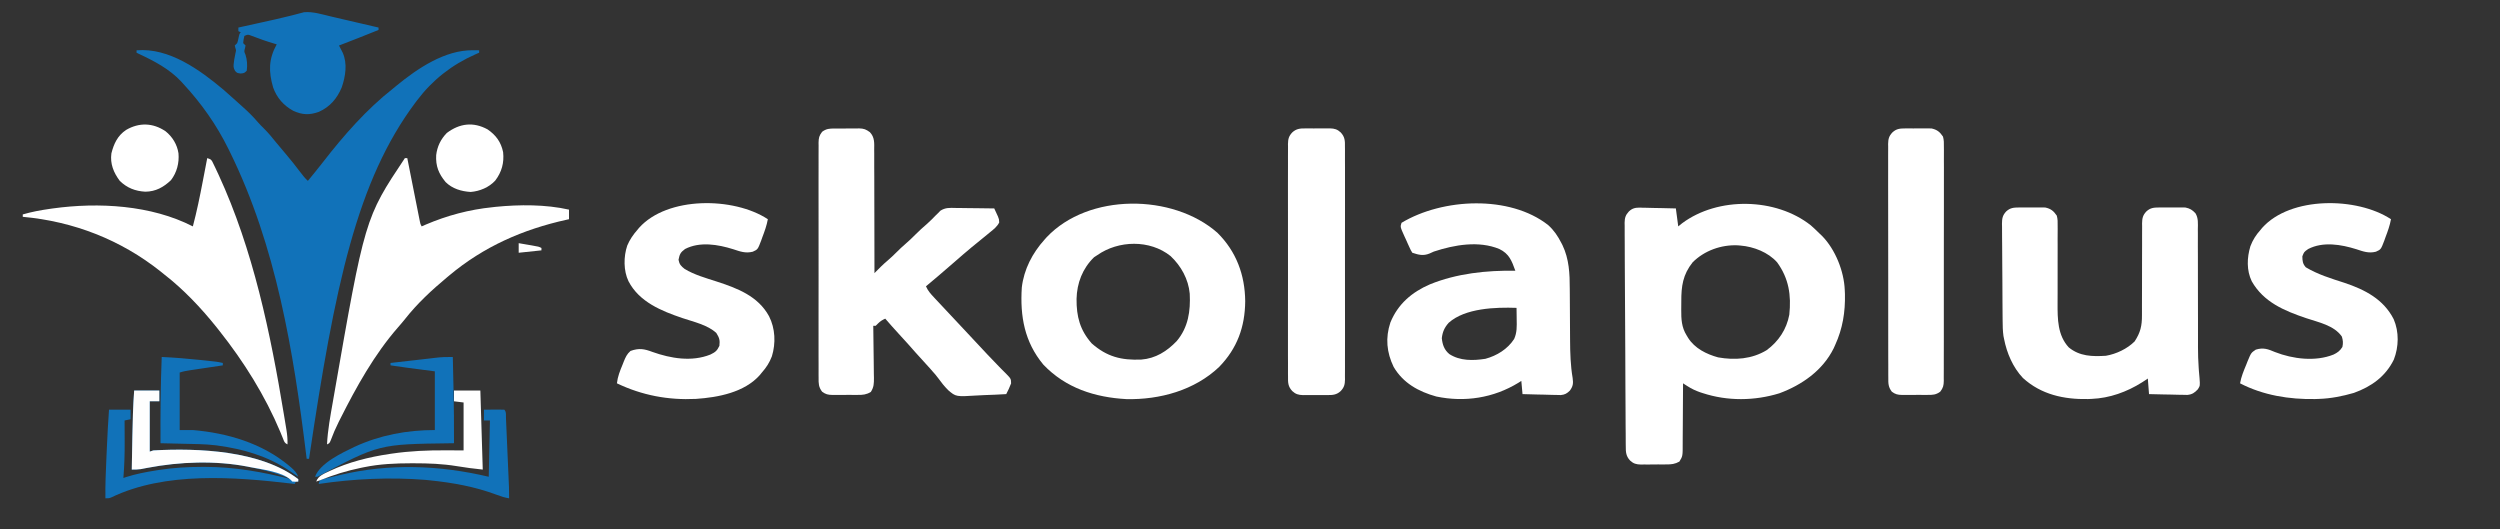
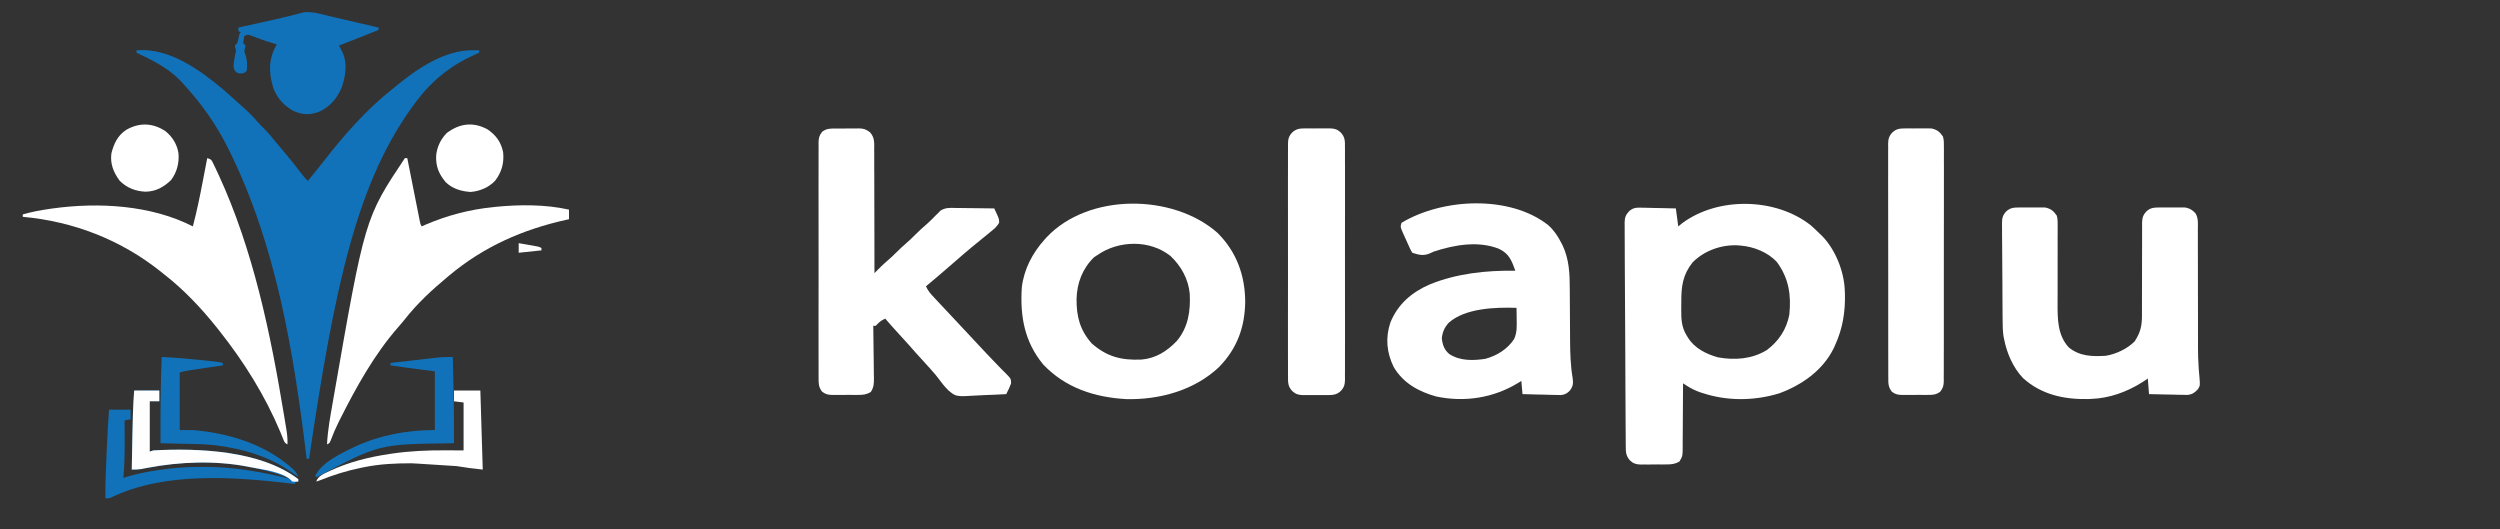
<svg xmlns="http://www.w3.org/2000/svg" version="1.1" width="2087" height="442">
  <rect width="100%" height="100%" fill="#333333" stroke="none" />
  <path d="M0 0 C2.525 2.213 4.929 4.5 7.309 6.867 C8.007 7.531 8.706 8.195 9.426 8.879 C20.444 20.133 27.667 38.227 28.309 53.867 C28.36 55.003 28.412 56.139 28.465 57.309 C28.816 72.269 26.572 86.174 20.309 99.867 C19.89 100.799 19.471 101.731 19.039 102.691 C9.932 121.089 -7.434 133.237 -26.27 140.188 C-47.008 146.58 -69.549 146.807 -90.191 140.055 C-91.285 139.701 -91.285 139.701 -92.401 139.339 C-96.211 138.015 -99.548 136.435 -102.951 134.259 C-103.656 133.811 -104.361 133.362 -105.088 132.9 C-105.617 132.559 -106.146 132.218 -106.691 131.867 C-106.693 132.633 -106.694 133.398 -106.696 134.187 C-106.714 141.412 -106.755 148.635 -106.823 155.86 C-106.858 159.573 -106.883 163.287 -106.887 167.001 C-106.891 170.587 -106.92 174.172 -106.965 177.758 C-106.978 179.124 -106.982 180.49 -106.978 181.856 C-106.95 192.66 -106.95 192.66 -109.74 197.202 C-113.42 199.279 -116.498 199.606 -120.625 199.566 C-121.758 199.577 -121.758 199.577 -122.915 199.588 C-124.507 199.596 -126.1 199.591 -127.693 199.574 C-130.119 199.555 -132.54 199.594 -134.967 199.639 C-136.52 199.639 -138.072 199.636 -139.625 199.629 C-140.344 199.644 -141.063 199.659 -141.804 199.675 C-145.67 199.587 -148.1 198.941 -150.88 196.339 C-154.245 192.767 -154.551 189.32 -154.491 184.555 C-154.511 183.323 -154.511 183.323 -154.532 182.065 C-154.57 179.32 -154.565 176.576 -154.56 173.83 C-154.578 171.859 -154.598 169.887 -154.621 167.916 C-154.675 162.567 -154.691 157.218 -154.699 151.869 C-154.712 146.27 -154.754 140.671 -154.792 135.073 C-154.85 125.671 -154.882 116.27 -154.901 106.868 C-154.923 95.998 -154.988 85.13 -155.075 74.261 C-155.149 64.929 -155.2 55.596 -155.231 46.263 C-155.249 40.69 -155.276 35.116 -155.324 29.543 C-155.368 24.302 -155.382 19.063 -155.373 13.823 C-155.375 11.9 -155.387 9.977 -155.41 8.054 C-155.44 5.428 -155.432 2.805 -155.415 0.179 C-155.433 -0.581 -155.45 -1.342 -155.468 -2.126 C-155.397 -6.251 -154.666 -8.656 -151.895 -11.61 C-148.951 -14.378 -146.49 -14.815 -142.523 -14.813 C-141.766 -14.782 -141.01 -14.751 -140.23 -14.719 C-139.045 -14.706 -139.045 -14.706 -137.835 -14.693 C-135.327 -14.66 -132.823 -14.584 -130.316 -14.508 C-128.609 -14.478 -126.902 -14.45 -125.195 -14.426 C-121.026 -14.36 -116.859 -14.256 -112.691 -14.133 C-112.031 -9.183 -111.371 -4.233 -110.691 0.867 C-109.619 0.001 -108.546 -0.865 -107.441 -1.758 C-77.479 -24.085 -29.203 -23.142 0 0 Z M-98.691 30.867 C-106.847 41.132 -108.21 50.787 -108.137 63.578 C-108.129 65.863 -108.158 68.145 -108.189 70.43 C-108.227 78.262 -107.962 85.041 -103.691 91.867 C-103.257 92.584 -102.822 93.3 -102.375 94.038 C-96.821 102.751 -87.122 107.536 -77.41 110.207 C-63.451 112.685 -49.191 111.684 -36.879 104.18 C-26.935 96.881 -20.254 86.769 -17.973 74.57 C-16.28 58.306 -18.326 44.381 -28.145 30.867 C-35.583 22.452 -47.727 17.767 -58.691 16.867 C-59.498 16.798 -60.305 16.728 -61.137 16.656 C-74.911 16.08 -88.901 21.077 -98.691 30.867 Z " fill="#FFFFFF" transform="translate(1511.691,188.133)" />
  <path d="M0 0 C1.1 -0.011 1.1 -0.011 2.222 -0.022 C3.768 -0.029 5.314 -0.024 6.859 -0.008 C9.214 0.012 11.562 -0.028 13.916 -0.072 C15.423 -0.073 16.93 -0.069 18.438 -0.062 C19.135 -0.078 19.832 -0.093 20.55 -0.109 C24.455 -0.017 26.313 0.72 29.47 3.05 C33.565 7.399 33.125 12.148 33.058 17.845 C33.074 19.514 33.074 19.514 33.09 21.217 C33.118 24.886 33.104 28.554 33.09 32.223 C33.101 34.77 33.115 37.317 33.131 39.865 C33.164 45.878 33.17 51.891 33.163 57.905 C33.156 64.754 33.184 71.603 33.214 78.452 C33.275 92.534 33.294 106.617 33.285 120.699 C33.765 120.217 34.245 119.734 34.74 119.237 C35.369 118.605 35.999 117.973 36.648 117.322 C37.273 116.695 37.897 116.069 38.54 115.423 C40.39 113.596 42.299 111.877 44.285 110.199 C46.892 107.954 49.375 105.654 51.785 103.199 C54.176 100.765 56.636 98.486 59.223 96.262 C62.031 93.843 64.685 91.34 67.285 88.699 C70.503 85.431 73.862 82.413 77.34 79.426 C79.862 77.187 82.21 74.805 84.547 72.375 C85.121 71.822 85.694 71.269 86.285 70.699 C87.277 69.669 87.277 69.669 88.289 68.619 C92.534 65.899 96.025 66.194 100.961 66.309 C101.886 66.314 102.811 66.32 103.764 66.326 C106.709 66.348 109.653 66.398 112.598 66.449 C114.598 66.469 116.599 66.488 118.6 66.504 C123.495 66.548 128.39 66.617 133.285 66.699 C133.954 68.14 134.616 69.585 135.276 71.03 C135.645 71.834 136.015 72.638 136.396 73.466 C137.285 75.699 137.285 75.699 137.434 78.402 C135.685 81.899 132.901 84.046 129.91 86.449 C129.275 86.977 128.639 87.504 127.984 88.047 C126.094 89.61 124.192 91.157 122.285 92.699 C121.345 93.466 120.406 94.233 119.438 95.023 C117.688 96.451 115.936 97.877 114.184 99.301 C109.432 103.232 104.796 107.295 100.145 111.344 C96.352 114.646 92.541 117.927 88.723 121.199 C88.163 121.679 87.604 122.159 87.028 122.654 C83.472 125.7 79.888 128.709 76.285 131.699 C77.869 135.444 80.21 137.992 82.973 140.949 C83.452 141.464 83.931 141.98 84.425 142.51 C86.04 144.245 87.662 145.972 89.285 147.699 C90.475 148.971 91.666 150.243 92.855 151.516 C95.388 154.221 97.923 156.924 100.461 159.625 C104.077 163.475 107.683 167.336 111.285 171.199 C115.482 175.699 119.683 180.196 123.895 184.682 C125.147 186.018 126.397 187.356 127.645 188.697 C130.841 192.126 134.072 195.508 137.379 198.832 C138.034 199.502 138.69 200.173 139.365 200.863 C140.615 202.14 141.879 203.404 143.158 204.652 C147.269 208.891 147.269 208.891 147.348 212.754 C146.22 215.88 144.792 218.74 143.285 221.699 C137.276 222.074 131.274 222.344 125.255 222.523 C123.216 222.598 121.177 222.7 119.14 222.831 C101.323 223.946 101.323 223.946 94.861 218.441 C91.764 215.336 89.074 211.995 86.527 208.429 C85.019 206.328 83.343 204.419 81.598 202.512 C81.088 201.92 80.579 201.328 80.055 200.719 C77.676 198.004 75.23 195.353 72.785 192.699 C69.185 188.789 65.641 184.841 62.16 180.824 C59.275 177.554 56.31 174.356 53.356 171.147 C49.596 167.057 45.912 162.908 42.285 158.699 C39.737 159.883 38.18 160.804 36.16 162.824 C35.541 163.443 34.923 164.062 34.285 164.699 C33.625 164.699 32.965 164.699 32.285 164.699 C32.302 165.66 32.302 165.66 32.319 166.64 C32.429 173.307 32.505 179.974 32.56 186.641 C32.585 189.129 32.619 191.617 32.662 194.105 C32.723 197.682 32.751 201.258 32.773 204.836 C32.799 205.948 32.825 207.059 32.852 208.205 C32.853 212.965 32.844 215.82 30.253 219.899 C26.554 222.142 23.526 222.422 19.316 222.363 C18.558 222.368 17.801 222.373 17.02 222.378 C15.423 222.381 13.826 222.372 12.229 222.351 C9.792 222.324 7.359 222.351 4.922 222.383 C3.366 222.38 1.81 222.373 0.254 222.363 C-0.47 222.373 -1.194 222.384 -1.94 222.394 C-5.547 222.311 -7.494 221.864 -10.406 219.695 C-13.373 215.845 -13.415 212.789 -13.35 208.121 C-13.358 207.259 -13.365 206.396 -13.373 205.508 C-13.393 202.619 -13.378 199.731 -13.362 196.842 C-13.369 194.77 -13.377 192.699 -13.388 190.628 C-13.411 185.002 -13.402 179.376 -13.386 173.75 C-13.374 167.865 -13.386 161.981 -13.393 156.096 C-13.403 146.213 -13.391 136.33 -13.367 126.448 C-13.339 115.018 -13.348 103.589 -13.376 92.159 C-13.399 82.35 -13.402 72.541 -13.389 62.732 C-13.381 56.872 -13.38 51.012 -13.396 45.151 C-13.411 39.642 -13.401 34.133 -13.372 28.624 C-13.365 26.601 -13.367 24.577 -13.378 22.554 C-13.392 19.795 -13.375 17.037 -13.35 14.277 C-13.361 13.474 -13.372 12.671 -13.384 11.844 C-13.313 7.83 -12.884 5.918 -10.4 2.705 C-6.959 0.135 -4.143 -0.041 0 0 Z " fill="#FFFFFF" transform="translate(696.715,107.301)" />
  <path d="M0 0 C27.148 -2.349 52.836 16.346 72.527 32.859 C75.876 35.758 79.186 38.694 82.457 41.68 C84.235 43.302 86.025 44.91 87.824 46.508 C92.672 50.833 97.218 55.175 101.398 60.148 C102.978 61.974 104.637 63.638 106.375 65.312 C110.079 68.959 113.295 72.938 116.551 76.984 C119.13 80.16 121.777 83.268 124.438 86.375 C128.712 91.381 132.785 96.513 136.74 101.775 C138.688 104.356 140.628 106.795 143 109 C147.371 103.712 151.703 98.404 155.906 92.981 C172.972 70.995 192.044 49.204 214 32 C215.056 31.132 216.111 30.262 217.164 29.391 C234.572 15.129 257.461 -0.344 280.812 -0.062 C281.788 -0.053 282.764 -0.044 283.77 -0.035 C284.874 -0.018 284.874 -0.018 286 0 C286 0.66 286 1.32 286 2 C284.403 2.692 284.403 2.692 282.773 3.398 C263.058 12.165 247.035 24.704 234 42 C233.601 42.53 233.201 43.059 232.79 43.605 C184.063 108.745 165.558 195.77 144 341 C143.34 341 142.68 341 142 341 C141.774 339.155 141.774 339.155 141.544 337.273 C131.009 251.437 116.526 163.31 78 85 C77.568 84.117 77.137 83.235 76.692 82.326 C66.767 62.225 54.234 44.433 39 28 C38.461 27.395 37.922 26.791 37.367 26.168 C27.555 15.641 14.864 9.008 2 3 C1.34 2.67 0.68 2.34 0 2 C0 1.34 0 0.68 0 0 Z " fill="#1172B9" transform="translate(114,42)" />
  <path d="M0 0 C15.829 15.67 23.019 35.296 23.215 57.188 C23.024 78.567 16.542 96.529 1.441 112.02 C-19.108 131.538 -48.063 139.46 -75.926 138.871 C-102.214 137.434 -126.683 129.664 -145.348 110.027 C-161.042 91.074 -164.815 69.771 -163.285 45.688 C-161.531 30.556 -154.406 16.898 -144.285 5.688 C-143.721 5.053 -143.156 4.419 -142.574 3.766 C-107.628 -33.314 -37.189 -32.746 0 0 Z M-100.285 18.688 C-101.172 19.265 -102.059 19.843 -102.973 20.438 C-112.588 29.793 -117.272 41.965 -117.578 55.223 C-117.697 69.868 -114.77 81.218 -104.91 92.375 C-92.27 103.51 -80.204 106.547 -63.543 105.862 C-51.566 104.935 -42.109 98.923 -33.973 90.438 C-24.316 78.986 -22.367 65.337 -23.09 50.897 C-24.161 38.782 -30.325 27.679 -39.098 19.438 C-56.413 5.585 -82.613 6.274 -100.285 18.688 Z " fill="#FFFFFF" transform="translate(1016.285,194.312)" />
  <path d="M0 0 C4.846 4.349 8.024 9.13 10.973 14.863 C11.455 15.791 11.455 15.791 11.948 16.738 C17.532 28.366 18.038 40.596 18.039 53.234 C18.051 54.867 18.064 56.5 18.079 58.132 C18.115 62.406 18.135 66.68 18.151 70.954 C18.176 77.745 18.215 84.536 18.27 91.327 C18.283 92.969 18.293 94.612 18.302 96.255 C18.364 106.8 18.656 117.213 20.436 127.64 C21.046 132.014 20.837 134.511 18.164 138.135 C15.749 140.556 14.017 141.569 10.612 141.908 C9.12 141.907 7.627 141.868 6.137 141.797 C5.346 141.787 4.556 141.777 3.741 141.767 C1.233 141.728 -1.271 141.64 -3.777 141.551 C-5.484 141.516 -7.191 141.484 -8.898 141.455 C-13.068 141.378 -17.234 141.258 -21.402 141.113 C-21.732 137.483 -22.062 133.853 -22.402 130.113 C-23.227 130.633 -24.052 131.152 -24.902 131.688 C-45.591 144.335 -69.588 148.1 -93.402 143.113 C-108.147 139.033 -121.088 131.92 -129 118.379 C-134.825 106.356 -135.993 94.163 -131.715 81.363 C-125.478 65.995 -113.748 55.948 -98.711 49.488 C-76.295 40.352 -51.42 37.759 -27.402 38.113 C-30.367 29.888 -32.527 23.939 -40.773 19.973 C-57.962 12.888 -78.236 16.458 -95.402 22.113 C-96.626 22.653 -97.846 23.201 -99.062 23.758 C-104.281 25.876 -108.09 24.884 -113.402 23.113 C-114.677 21.028 -114.677 21.028 -115.918 18.309 C-116.364 17.333 -116.81 16.357 -117.27 15.352 C-117.726 14.324 -118.182 13.297 -118.652 12.238 C-119.124 11.219 -119.596 10.199 -120.082 9.148 C-123.53 1.496 -123.53 1.496 -122.402 -1.887 C-88.048 -22.533 -32.074 -25.19 0 0 Z M-83.051 81.59 C-86.58 85.568 -88.186 89.203 -88.777 94.426 C-88.227 99.834 -86.777 104.142 -82.496 107.695 C-73.57 113.474 -62.698 113.239 -52.414 111.652 C-42.815 109.05 -33.865 103.556 -28.402 95.113 C-25.954 89.715 -26.17 84.542 -26.277 78.738 C-26.286 77.811 -26.295 76.885 -26.305 75.93 C-26.328 73.657 -26.361 71.385 -26.402 69.113 C-43.902 68.496 -69.326 69.296 -83.051 81.59 Z " fill="#FFFFFF" transform="translate(1292.402,187.887)" />
  <path d="M0 0 C0.71 -0.006 1.419 -0.011 2.151 -0.017 C3.643 -0.021 5.136 -0.011 6.628 0.015 C8.902 0.047 11.168 0.015 13.441 -0.023 C14.898 -0.019 16.355 -0.012 17.812 0 C19.782 0.01 19.782 0.01 21.791 0.021 C26.448 1.021 28.726 2.887 31.406 6.797 C32.224 9.667 32.196 12.381 32.132 15.35 C32.137 16.188 32.143 17.026 32.149 17.89 C32.162 20.653 32.133 23.413 32.105 26.176 C32.109 28.109 32.116 30.042 32.125 31.976 C32.145 37.065 32.13 42.155 32.107 47.245 C32.073 55.365 32.079 63.485 32.103 71.605 C32.105 74.424 32.088 77.242 32.068 80.061 C32.035 93.044 32.031 106.682 41.406 116.797 C50.484 124.306 61.129 124.512 72.406 123.797 C81.016 122.335 90.204 117.999 96.406 111.797 C101.245 104.374 102.555 98.819 102.516 89.993 C102.517 88.152 102.517 86.311 102.518 84.471 C102.517 83.497 102.515 82.523 102.514 81.519 C102.51 76.358 102.536 71.197 102.557 66.035 C102.581 59.469 102.597 52.903 102.581 46.336 C102.57 41.028 102.587 35.72 102.624 30.411 C102.632 28.39 102.63 26.368 102.617 24.347 C102.6 21.517 102.621 18.69 102.649 15.86 C102.635 15.027 102.622 14.195 102.607 13.337 C102.693 8.987 103.183 6.499 106.228 3.279 C109.566 0.217 112.481 0.023 117 0 C117.71 -0.006 118.419 -0.011 119.151 -0.017 C120.643 -0.021 122.136 -0.011 123.628 0.015 C125.902 0.047 128.168 0.015 130.441 -0.023 C131.898 -0.019 133.355 -0.012 134.812 0 C136.782 0.01 136.782 0.01 138.791 0.021 C142.592 0.837 144.488 1.975 147.147 4.793 C149.703 8.861 149.224 13.465 149.163 18.129 C149.172 19.263 149.181 20.397 149.191 21.566 C149.214 25.319 149.195 29.071 149.176 32.824 C149.185 35.451 149.196 38.078 149.21 40.704 C149.239 46.928 149.239 53.151 149.227 59.374 C149.211 68.423 149.24 77.471 149.269 86.52 C149.273 87.874 149.277 89.228 149.281 90.582 C149.283 91.246 149.285 91.909 149.287 92.593 C149.3 97.078 149.3 101.564 149.294 106.049 C149.295 108.454 149.295 110.86 149.296 113.265 C149.294 114.413 149.292 115.56 149.289 116.742 C149.3 122.336 149.44 127.877 149.847 133.457 C149.918 134.51 149.99 135.563 150.064 136.647 C150.209 138.611 150.38 140.574 150.583 142.532 C151.041 148.767 151.041 148.767 149.215 151.73 C146.464 154.665 144.48 156.078 140.42 156.478 C138.928 156.477 137.436 156.444 135.945 156.383 C135.155 156.374 134.364 156.366 133.55 156.357 C131.042 156.324 128.538 156.248 126.031 156.172 C124.324 156.142 122.617 156.114 120.91 156.09 C116.741 156.024 112.574 155.921 108.406 155.797 C108.076 151.507 107.746 147.217 107.406 142.797 C105.818 143.849 104.23 144.901 102.594 145.984 C89.919 153.983 75.518 159.192 60.406 159.797 C59.448 159.837 58.491 159.877 57.504 159.918 C37.396 160.332 18.361 156.192 3.156 142.359 C-5.166 133.568 -10.298 121.599 -12.594 109.797 C-12.849 108.53 -12.849 108.53 -13.11 107.238 C-13.718 102.909 -13.773 98.673 -13.802 94.307 C-13.812 93.369 -13.822 92.432 -13.832 91.466 C-13.862 88.379 -13.883 85.291 -13.902 82.203 C-13.909 81.146 -13.915 80.089 -13.922 79 C-13.955 73.41 -13.979 67.821 -13.999 62.231 C-14.017 57.608 -14.052 52.986 -14.101 48.363 C-14.161 42.773 -14.192 37.184 -14.202 31.594 C-14.211 29.467 -14.229 27.339 -14.259 25.212 C-14.298 22.236 -14.299 19.263 -14.291 16.287 C-14.311 15.411 -14.331 14.535 -14.351 13.632 C-14.298 9.176 -13.901 6.558 -10.776 3.252 C-7.436 0.217 -4.501 0.023 0 0 Z " fill="#FFFFFF" transform="translate(1685.594,173.203)" />
-   <path d="M0 0 C-0.961 5.294 -2.718 10.109 -4.625 15.125 C-4.943 16.031 -5.262 16.937 -5.59 17.871 C-8.42 25.248 -8.42 25.248 -12.578 27.121 C-18.59 28.665 -23.15 26.957 -28.875 25.062 C-41.61 21.062 -56.749 18.484 -69.125 24.875 C-72.571 27.302 -72.571 27.302 -74 31 C-73.93 34.91 -73.747 37.154 -71.125 40.125 C-61.107 46.136 -49.968 49.502 -38.914 53.074 C-21.723 58.81 -6.23 66.81 2.25 83.453 C6.818 94.048 6.542 106.5 2.379 117.191 C-4.568 131.341 -16.374 139.74 -31 145 C-40.424 147.733 -50.181 149.678 -60 150 C-61.111 150.04 -62.222 150.08 -63.367 150.121 C-84.901 150.508 -106.714 147.01 -126 137 C-125.027 131.453 -122.968 126.554 -120.812 121.375 C-120.438 120.421 -120.064 119.467 -119.678 118.484 C-116.77 111.522 -116.77 111.522 -112.871 108.879 C-106.556 106.946 -102.64 108.424 -96.785 110.914 C-81.927 116.707 -63.114 119.067 -48 113 C-44.686 111.433 -42.5 109.826 -40.562 106.625 C-39.855 103.324 -40.054 101.245 -41 98 C-47.516 88.548 -60.56 86.071 -70.938 82.562 C-89.087 76.396 -106.345 69.248 -116.246 51.805 C-120.632 42.607 -120.269 32.182 -117.375 22.562 C-115.364 17.298 -112.746 13.183 -109 9 C-108.522 8.419 -108.044 7.837 -107.551 7.238 C-83.868 -19.308 -28.345 -18.666 0 0 Z " fill="#FFFFFF" transform="translate(1996,183)" />
-   <path d="M0 0 C-0.961 5.294 -2.718 10.109 -4.625 15.125 C-4.943 16.031 -5.262 16.937 -5.59 17.871 C-8.42 25.248 -8.42 25.248 -12.578 27.121 C-18.59 28.665 -23.15 26.957 -28.875 25.062 C-41.61 21.062 -56.749 18.484 -69.125 24.875 C-73.018 27.752 -73.657 29.247 -74.562 33.875 C-73.884 37.643 -72.475 39.208 -69.461 41.508 C-61.365 46.417 -51.987 49.024 -43.033 51.915 C-25.692 57.531 -8.197 64.099 1 81 C6.204 91.223 6.723 103.519 3.375 114.438 C1.355 119.714 -1.247 123.806 -5 128 C-5.529 128.655 -6.057 129.31 -6.602 129.984 C-19.466 144.605 -41.488 148.745 -60 150 C-83.196 151.15 -105.113 147.008 -126 137 C-125.374 131.354 -123.413 126.51 -121.25 121.312 C-120.915 120.458 -120.58 119.604 -120.234 118.725 C-118.744 115.13 -117.64 112.555 -114.672 109.98 C-107.604 107.387 -103.08 108.24 -96.312 110.812 C-80.973 116.241 -63.616 119.214 -48 113 C-43.834 110.953 -42.418 109.885 -40.438 105.688 C-39.881 100.994 -40.481 99 -43 95 C-50.211 88.224 -62.111 85.649 -71.324 82.531 C-88.795 76.593 -107.338 69.091 -116.312 51.812 C-120.562 43.008 -120.482 31.193 -117.375 22 C-115.27 17.067 -112.528 13.018 -109 9 C-108.522 8.417 -108.044 7.835 -107.551 7.234 C-83.836 -19.288 -28.364 -18.679 0 0 Z " fill="#FFFFFF" transform="translate(641,183)" />
  <path d="M0 0 C3 1 3 1 4.176 2.765 C4.738 3.925 4.738 3.925 5.312 5.109 C5.742 5.993 6.172 6.877 6.615 7.788 C7.072 8.766 7.529 9.743 8 10.75 C8.483 11.776 8.966 12.801 9.463 13.858 C38.399 76.558 52.833 146.28 64 214 C64.145 214.87 64.291 215.741 64.44 216.638 C64.872 219.229 65.296 221.821 65.719 224.414 C65.848 225.191 65.978 225.967 66.112 226.767 C66.773 230.893 67.136 234.805 67 239 C64.425 237.713 64.31 236.758 63.258 234.117 C62.92 233.292 62.583 232.466 62.235 231.615 C61.869 230.711 61.503 229.807 61.125 228.875 C48.332 198.285 30.588 169.937 10 144 C9.273 143.078 8.546 142.157 7.797 141.207 C-5.126 125.1 -19.668 109.661 -36 97 C-36.958 96.225 -37.916 95.451 -38.902 94.652 C-72.273 68.099 -111.689 52.842 -154 49 C-154 48.34 -154 47.68 -154 47 C-146.572 44.832 -139.15 43.467 -131.5 42.375 C-130.647 42.252 -129.794 42.129 -128.915 42.003 C-90.687 36.736 -46.919 39.125 -12 57 C-8.72 44.594 -6.157 32.101 -3.75 19.5 C-3.383 17.598 -3.016 15.695 -2.648 13.793 C-1.761 9.196 -0.879 4.598 0 0 Z " fill="#FFFFFF" transform="translate(173,132)" />
  <path d="M0 0 C0.66 0 1.32 0 2 0 C2.136 0.685 2.271 1.369 2.411 2.075 C3.688 8.52 4.968 14.965 6.251 21.41 C6.91 24.723 7.569 28.037 8.225 31.351 C8.979 35.159 9.737 38.966 10.496 42.773 C10.732 43.966 10.967 45.159 11.21 46.388 C11.43 47.489 11.65 48.59 11.877 49.724 C12.07 50.697 12.263 51.669 12.462 52.671 C12.906 55.007 12.906 55.007 14 57 C15.154 56.492 16.307 55.984 17.496 55.461 C35.175 47.912 53.841 42.918 73 41 C73.94 40.89 74.879 40.781 75.848 40.668 C95.65 38.711 117.491 38.599 137 43 C137 45.64 137 48.28 137 51 C136.358 51.14 135.716 51.28 135.054 51.424 C98.522 59.494 65.811 73.838 37 98 C36.403 98.496 35.805 98.992 35.19 99.502 C22.529 110.054 10.36 121.311 0.152 134.293 C-1.775 136.717 -3.779 139.048 -5.823 141.373 C-25.53 163.969 -40.447 190.833 -53.875 217.5 C-54.327 218.396 -54.78 219.291 -55.246 220.214 C-57.833 225.413 -60.107 230.631 -62.11 236.084 C-63 238 -63 238 -65 239 C-64.448 226.993 -62.179 215.195 -60.125 203.375 C-59.928 202.241 -59.732 201.106 -59.529 199.938 C-33.413 50.12 -33.413 50.12 0 0 Z " fill="#FFFFFF" transform="translate(338,132)" />
  <path d="M0 0 C0.732 -0.006 1.464 -0.011 2.218 -0.017 C3.758 -0.021 5.297 -0.011 6.837 0.015 C9.183 0.047 11.522 0.015 13.867 -0.023 C15.37 -0.019 16.872 -0.012 18.375 0 C19.069 -0.012 19.763 -0.024 20.478 -0.037 C24.269 0.072 26.639 0.773 29.372 3.307 C32.948 7.096 33.035 10.374 32.949 15.412 C32.959 16.267 32.968 17.121 32.978 18.001 C33.002 20.858 32.983 23.712 32.964 26.568 C32.972 28.619 32.983 30.669 32.996 32.719 C33.023 38.283 33.012 43.847 32.993 49.411 C32.978 55.234 32.992 61.056 33.002 66.879 C33.013 76.658 32.998 86.436 32.97 96.214 C32.937 107.52 32.948 118.824 32.981 130.13 C33.008 139.836 33.012 149.542 32.996 159.248 C32.987 165.046 32.985 170.843 33.005 176.64 C33.023 182.09 33.011 187.54 32.976 192.99 C32.968 194.99 32.97 196.991 32.983 198.991 C33 201.722 32.979 204.45 32.949 207.181 C32.963 207.973 32.976 208.765 32.99 209.58 C32.9 213.813 32.324 216.158 29.372 219.287 C26.07 222.349 22.75 222.67 18.375 222.594 C17.643 222.599 16.911 222.605 16.157 222.611 C14.617 222.615 13.078 222.604 11.538 222.579 C9.192 222.547 6.853 222.579 4.508 222.617 C3.005 222.613 1.503 222.606 0 222.594 C-0.694 222.606 -1.388 222.618 -2.103 222.631 C-5.894 222.522 -8.264 221.82 -10.997 219.287 C-14.573 215.497 -14.66 212.22 -14.574 207.181 C-14.584 206.327 -14.593 205.473 -14.603 204.592 C-14.627 201.736 -14.608 198.882 -14.589 196.025 C-14.597 193.975 -14.608 191.925 -14.621 189.875 C-14.648 184.311 -14.637 178.747 -14.618 173.183 C-14.603 167.36 -14.617 161.537 -14.627 155.714 C-14.638 145.936 -14.623 136.158 -14.595 126.379 C-14.562 115.074 -14.573 103.769 -14.606 92.464 C-14.633 82.758 -14.637 73.052 -14.621 63.345 C-14.612 57.548 -14.61 51.751 -14.63 45.954 C-14.648 40.503 -14.636 35.054 -14.601 29.604 C-14.593 27.603 -14.595 25.603 -14.608 23.603 C-14.625 20.872 -14.604 18.143 -14.574 15.412 C-14.588 14.621 -14.601 13.829 -14.615 13.014 C-14.525 8.781 -13.949 6.436 -10.997 3.307 C-7.695 0.245 -4.375 -0.077 0 0 Z " fill="#FFFFFF" transform="translate(1089.812,107.203)" />
  <path d="M0 0 C0.71 -0.006 1.419 -0.011 2.151 -0.017 C3.643 -0.021 5.136 -0.011 6.628 0.015 C8.902 0.047 11.168 0.015 13.441 -0.023 C14.898 -0.019 16.355 -0.012 17.812 0 C19.782 0.01 19.782 0.01 21.791 0.021 C26.45 1.021 28.728 2.882 31.406 6.797 C32.237 9.699 32.214 12.453 32.161 15.457 C32.17 16.316 32.179 17.175 32.188 18.061 C32.209 20.933 32.188 23.804 32.167 26.676 C32.173 28.738 32.182 30.799 32.194 32.861 C32.217 38.456 32.202 44.051 32.179 49.646 C32.16 55.5 32.172 61.354 32.178 67.208 C32.185 77.037 32.166 86.867 32.134 96.697 C32.096 108.064 32.098 119.432 32.121 130.799 C32.142 141.732 32.134 152.665 32.114 163.598 C32.106 168.252 32.108 172.906 32.118 177.56 C32.129 183.039 32.115 188.518 32.082 193.997 C32.073 196.009 32.074 198.021 32.083 200.033 C32.094 202.777 32.075 205.519 32.048 208.264 C32.058 209.062 32.069 209.86 32.08 210.683 C32.006 214.682 31.568 216.587 29.097 219.79 C25.586 222.408 22.659 222.52 18.438 222.461 C17.68 222.466 16.922 222.471 16.141 222.475 C14.544 222.479 12.947 222.47 11.35 222.449 C8.913 222.422 6.48 222.448 4.043 222.48 C2.487 222.477 0.931 222.471 -0.625 222.461 C-1.349 222.471 -2.073 222.481 -2.819 222.492 C-6.428 222.408 -8.372 221.962 -11.285 219.79 C-14.244 215.953 -14.296 212.917 -14.235 208.264 C-14.244 207.406 -14.252 206.548 -14.261 205.665 C-14.283 202.792 -14.27 199.92 -14.257 197.047 C-14.265 194.987 -14.276 192.927 -14.288 190.867 C-14.315 185.272 -14.31 179.678 -14.298 174.082 C-14.291 169.413 -14.3 164.743 -14.308 160.074 C-14.328 149.058 -14.323 138.043 -14.301 127.028 C-14.278 115.66 -14.296 104.294 -14.334 92.927 C-14.365 83.169 -14.373 73.412 -14.362 63.655 C-14.355 57.826 -14.357 51.998 -14.381 46.17 C-14.402 40.689 -14.394 35.209 -14.364 29.728 C-14.358 27.717 -14.361 25.705 -14.376 23.694 C-14.395 20.947 -14.377 18.203 -14.349 15.457 C-14.363 14.661 -14.377 13.865 -14.392 13.044 C-14.305 8.796 -13.739 6.443 -10.773 3.304 C-7.435 0.218 -4.537 0.023 0 0 Z " fill="#FFFFFF" transform="translate(1590.594,107.203)" />
  <path d="M0 0 C1.143 0.265 2.286 0.53 3.463 0.803 C7.091 1.645 10.717 2.492 14.344 3.34 C16.812 3.914 19.281 4.487 21.75 5.061 C27.782 6.462 33.813 7.868 39.844 9.277 C39.844 9.937 39.844 10.597 39.844 11.277 C28.873 15.687 17.899 20.081 6.844 24.277 C7.121 24.808 7.398 25.34 7.684 25.887 C8.227 26.946 8.227 26.946 8.781 28.027 C9.141 28.723 9.501 29.42 9.871 30.137 C14.042 39.317 12.27 50.06 9.105 59.266 C5.204 68.577 -0.71 75.494 -9.969 79.652 C-17.832 82.451 -23.717 82.253 -31.344 78.777 C-39.43 74.355 -45.018 67.965 -48.156 59.277 C-52.005 45.908 -51.977 35.619 -45.156 23.277 C-45.716 23.119 -46.275 22.96 -46.852 22.797 C-53.408 20.889 -59.777 18.604 -66.152 16.168 C-69.166 14.962 -69.166 14.962 -72.156 16.277 C-72.834 19.178 -72.834 19.178 -73.156 22.277 C-72.496 22.937 -71.836 23.597 -71.156 24.277 C-71.321 25.02 -71.486 25.762 -71.656 26.527 C-72.395 29.304 -72.395 29.304 -71.219 31.965 C-69.807 36.366 -69.595 40.685 -70.156 45.277 C-72.156 47.277 -72.156 47.277 -75.094 47.652 C-78.156 47.277 -78.156 47.277 -79.863 45.562 C-81.435 42.784 -81.35 41.467 -80.906 38.34 C-80.732 37.023 -80.732 37.023 -80.555 35.68 C-80.262 33.912 -79.912 32.153 -79.531 30.402 C-79.001 28.255 -79.001 28.255 -79.719 26.09 C-79.863 25.492 -80.007 24.894 -80.156 24.277 C-79.496 23.617 -78.836 22.957 -78.156 22.277 C-77.519 20.343 -77.519 20.343 -77.094 18.215 C-76.253 14.375 -76.253 14.375 -75.156 13.277 C-75.816 12.947 -76.476 12.617 -77.156 12.277 C-77.156 11.287 -77.156 10.297 -77.156 9.277 C-75.685 8.953 -75.685 8.953 -74.185 8.622 C-70.445 7.797 -66.706 6.97 -62.967 6.143 C-61.305 5.775 -59.643 5.408 -57.98 5.041 C-46.148 2.438 -46.148 2.438 -34.371 -0.402 C-33.425 -0.64 -32.479 -0.878 -31.505 -1.122 C-29.834 -1.549 -28.165 -1.986 -26.501 -2.438 C-25.763 -2.626 -25.026 -2.814 -24.266 -3.008 C-23.657 -3.172 -23.048 -3.335 -22.421 -3.504 C-14.963 -4.224 -7.194 -1.689 0 0 Z " fill="#1172B9" transform="translate(276.156,13.723)" />
  <path d="M0 0 C6.93 0 13.86 0 21 0 C21 2.97 21 5.94 21 9 C18.36 9 15.72 9 13 9 C13 22.86 13 36.72 13 51 C13.99 50.67 14.98 50.34 16 50 C53.669 47.913 105.667 50.031 137 74 C137 74.66 137 75.32 137 76 C136.34 76 135.68 76 135 76 C134.67 76.66 134.34 77.32 134 78 C133.271 77.914 132.542 77.829 131.791 77.74 C83.738 72.135 25.914 67.533 -19.077 89.23 C-21 90 -21 90 -24 90 C-24.177 79.045 -23.694 68.131 -23.2 57.19 C-23.063 54.138 -22.931 51.087 -22.799 48.035 C-22.33 37.345 -21.764 26.673 -21 16 C-15.06 16 -9.12 16 -3 16 C-3 18.64 -3 21.28 -3 24 C-4.65 24.33 -6.3 24.66 -8 25 C-7.992 26.382 -7.992 26.382 -7.984 27.791 C-7.967 31.286 -7.954 34.78 -7.945 38.275 C-7.94 39.773 -7.933 41.271 -7.925 42.769 C-7.867 52.897 -8.18 62.903 -9 73 C-7.773 72.601 -7.773 72.601 -6.521 72.194 C1.43 69.658 9.395 68.126 17.625 66.812 C19.179 66.563 19.179 66.563 20.763 66.308 C32.879 64.442 44.871 63.761 57.125 63.75 C58.165 63.749 58.165 63.749 59.226 63.748 C83.814 63.786 107.226 67.987 131 74 C119.999 69.204 108.731 66.376 97 64 C96.18 63.832 95.36 63.664 94.516 63.491 C67.595 58.253 37.947 59.434 11.126 64.548 C9.677 64.822 9.677 64.822 8.199 65.102 C6.888 65.358 6.888 65.358 5.55 65.62 C2.99 66.001 0.583 66.026 -2 66 C-1.881 59.172 -1.756 52.344 -1.628 45.517 C-1.585 43.201 -1.543 40.885 -1.503 38.569 C-1.277 25.683 -0.937 12.856 0 0 Z " fill="#1172B9" transform="translate(112,326)" />
  <path d="M0 0 C7.016 4.77 11.284 10.658 13 19 C13.958 27.953 11.851 35.625 6.375 42.812 C1.137 48.465 -6.529 51.642 -14.125 52.25 C-21.905 51.748 -29.347 49.57 -35 44 C-40.831 36.957 -43.365 30.614 -42.875 21.5 C-42.024 14.276 -39.088 8.229 -34 3 C-23.289 -5.063 -11.825 -6.455 0 0 Z " fill="#FFFFFF" transform="translate(407,108)" />
  <path d="M0 0 C5.781 4.625 9.723 11.11 10.812 18.438 C11.502 26.435 9.489 34.333 4.562 40.812 C-1.628 46.722 -8.193 50.367 -16.855 50.469 C-25.251 50.006 -32.103 47.357 -38.188 41.438 C-43.33 34.606 -46.401 27.13 -45.188 18.438 C-43.123 10.31 -40.026 3.72 -32.977 -1.062 C-22.033 -7.461 -10.541 -7.087 0 0 Z " fill="#FFFFFF" transform="translate(138.188,109.562)" />
-   <path d="M0 0 C2.813 -0.027 5.625 -0.047 8.438 -0.062 C9.24 -0.071 10.042 -0.079 10.869 -0.088 C12.913 -0.097 14.957 -0.052 17 0 C18.824 1.824 18.281 4.708 18.389 7.169 C18.418 7.813 18.448 8.457 18.478 9.12 C18.575 11.261 18.664 13.402 18.754 15.543 C18.819 17.029 18.885 18.516 18.951 20.002 C19.09 23.125 19.225 26.248 19.357 29.371 C19.527 33.365 19.702 37.358 19.878 41.352 C20.047 45.165 20.213 48.979 20.379 52.793 C20.411 53.517 20.442 54.242 20.475 54.988 C20.565 57.053 20.653 59.119 20.74 61.184 C20.791 62.358 20.841 63.532 20.893 64.742 C20.994 67.831 21.019 70.91 21 74 C17.351 73.41 14.04 72.334 10.585 71.032 C-7.424 64.275 -25.917 60.966 -45 59 C-46.281 58.867 -47.563 58.734 -48.883 58.598 C-78.307 56.237 -108.846 57.684 -138 62 C-137.67 61.01 -137.34 60.02 -137 59 C-134.634 58.064 -134.634 58.064 -131.48 57.281 C-129.743 56.844 -129.743 56.844 -127.971 56.399 C-126.722 56.102 -125.474 55.806 -124.188 55.5 C-122.92 55.192 -121.652 54.884 -120.346 54.566 C-78.88 44.723 -37.307 46.265 4 56 C4.495 32.735 4.495 32.735 5 9 C3.35 9 1.7 9 0 9 C0 6.03 0 3.06 0 0 Z " fill="#1172B9" transform="translate(404,342)" />
  <path d="M0 0 C0.146 6.396 0.288 12.793 0.427 19.189 C0.475 21.354 0.523 23.518 0.573 25.682 C0.925 41.124 1.068 56.554 1 72 C-0.554 72.022 -0.554 72.022 -2.139 72.044 C-61.616 72.811 -61.616 72.811 -113 100 C-113.66 100 -114.32 100 -115 100 C-110.963 88.67 -92.294 79.926 -82 75 C-60.822 65.211 -38.235 61 -15 61 C-15 44.83 -15 28.66 -15 12 C-22.59 11.01 -30.18 10.02 -38 9 C-47.492 7.664 -47.492 7.664 -52 7 C-52 6.34 -52 5.68 -52 5 C-47.18 4.448 -42.361 3.897 -37.541 3.346 C-35.905 3.159 -34.269 2.972 -32.633 2.784 C-30.267 2.514 -27.901 2.243 -25.535 1.973 C-24.456 1.849 -24.456 1.849 -23.356 1.723 C-21.948 1.562 -20.54 1.403 -19.132 1.245 C-17.67 1.077 -16.208 0.901 -14.748 0.717 C-9.791 0.113 -4.994 -0.091 0 0 Z " fill="#1172B9" transform="translate(378,298)" />
  <path d="M0 0 C10.792 0.492 21.503 1.39 32.25 2.5 C33.523 2.631 34.796 2.761 36.108 2.896 C46.15 3.954 46.15 3.954 51 5 C51 5.66 51 6.32 51 7 C50.016 7.146 49.032 7.292 48.018 7.443 C44.367 7.986 40.716 8.533 37.066 9.081 C35.486 9.318 33.906 9.554 32.325 9.788 C30.054 10.126 27.783 10.467 25.512 10.809 C24.805 10.913 24.099 11.017 23.371 11.124 C20.465 11.565 17.796 12.068 15 13 C15 28.84 15 44.68 15 61 C18.63 61 22.26 61 26 61 C54.94 63.503 83.749 71.946 106.312 90.812 C106.858 91.268 107.403 91.724 107.965 92.194 C110.68 94.557 112.697 96.612 114 100 C113.237 99.484 112.474 98.969 111.688 98.438 C111.132 98.071 110.576 97.705 110.004 97.328 C108.564 96.374 107.136 95.403 105.715 94.422 C88.168 82.671 67.766 76.821 47 74 C46.328 73.908 45.656 73.816 44.963 73.721 C35.814 72.643 26.574 72.646 17.375 72.438 C15.59 72.394 13.805 72.351 12.02 72.307 C7.68 72.2 3.34 72.099 -1 72 C-1.12 47.976 -0.957 24.007 0 0 Z " fill="#1172B9" transform="translate(135,298)" />
-   <path d="M0 0 C7.26 0 14.52 0 22 0 C22.66 21.78 23.32 43.56 24 66 C16.63 65.263 9.43 64.326 2.145 63.105 C-9.664 61.173 -21.302 60.759 -33.25 60.75 C-34.096 60.749 -34.943 60.749 -35.814 60.748 C-49.086 60.765 -61.96 61.336 -75 64 C-76.326 64.265 -76.326 64.265 -77.678 64.536 C-89.569 66.983 -100.756 70.456 -112 75 C-113.485 75.495 -113.485 75.495 -115 76 C-113.345 71.034 -108.293 69.443 -103.816 67.191 C-88.084 59.765 -71.137 55.564 -54 53 C-53.268 52.89 -52.536 52.779 -51.782 52.666 C-36.744 50.464 -21.739 49.844 -6.562 49.938 C0.646 49.968 0.646 49.968 8 50 C8 36.8 8 23.6 8 10 C5.36 9.67 2.72 9.34 0 9 C0 6.03 0 3.06 0 0 Z " fill="#FFFFFF" transform="translate(379,326)" />
+   <path d="M0 0 C7.26 0 14.52 0 22 0 C22.66 21.78 23.32 43.56 24 66 C16.63 65.263 9.43 64.326 2.145 63.105 C-34.096 60.749 -34.943 60.749 -35.814 60.748 C-49.086 60.765 -61.96 61.336 -75 64 C-76.326 64.265 -76.326 64.265 -77.678 64.536 C-89.569 66.983 -100.756 70.456 -112 75 C-113.485 75.495 -113.485 75.495 -115 76 C-113.345 71.034 -108.293 69.443 -103.816 67.191 C-88.084 59.765 -71.137 55.564 -54 53 C-53.268 52.89 -52.536 52.779 -51.782 52.666 C-36.744 50.464 -21.739 49.844 -6.562 49.938 C0.646 49.968 0.646 49.968 8 50 C8 36.8 8 23.6 8 10 C5.36 9.67 2.72 9.34 0 9 C0 6.03 0 3.06 0 0 Z " fill="#FFFFFF" transform="translate(379,326)" />
  <path d="M0 0 C6.93 0 13.86 0 21 0 C21 2.97 21 5.94 21 9 C18.36 9 15.72 9 13 9 C13 22.86 13 36.72 13 51 C14.485 50.505 14.485 50.505 16 50 C53.669 47.913 105.667 50.031 137 74 C137 74.66 137 75.32 137 76 C134.688 76.188 134.688 76.188 132 76 C131.586 75.551 131.172 75.103 130.746 74.641 C123.388 67.727 106.762 65.926 97 64 C96.246 63.848 95.491 63.695 94.714 63.538 C67.676 58.329 38.067 59.412 11.126 64.548 C10.16 64.731 9.194 64.913 8.199 65.102 C7.325 65.273 6.45 65.443 5.55 65.62 C2.99 66.001 0.583 66.026 -2 66 C-1.881 59.172 -1.756 52.344 -1.628 45.517 C-1.585 43.201 -1.543 40.885 -1.503 38.569 C-1.277 25.683 -0.937 12.856 0 0 Z " fill="#FEFEFE" transform="translate(112,326)" />
  <path d="M0 0 C2.792 0.475 5.584 0.955 8.375 1.438 C9.169 1.572 9.963 1.707 10.781 1.846 C16.773 2.887 16.773 2.887 19 4 C19 4.66 19 5.32 19 6 C9.595 6.99 9.595 6.99 0 8 C0 5.36 0 2.72 0 0 Z " fill="#FFFFFF" transform="translate(433,203)" />
</svg>